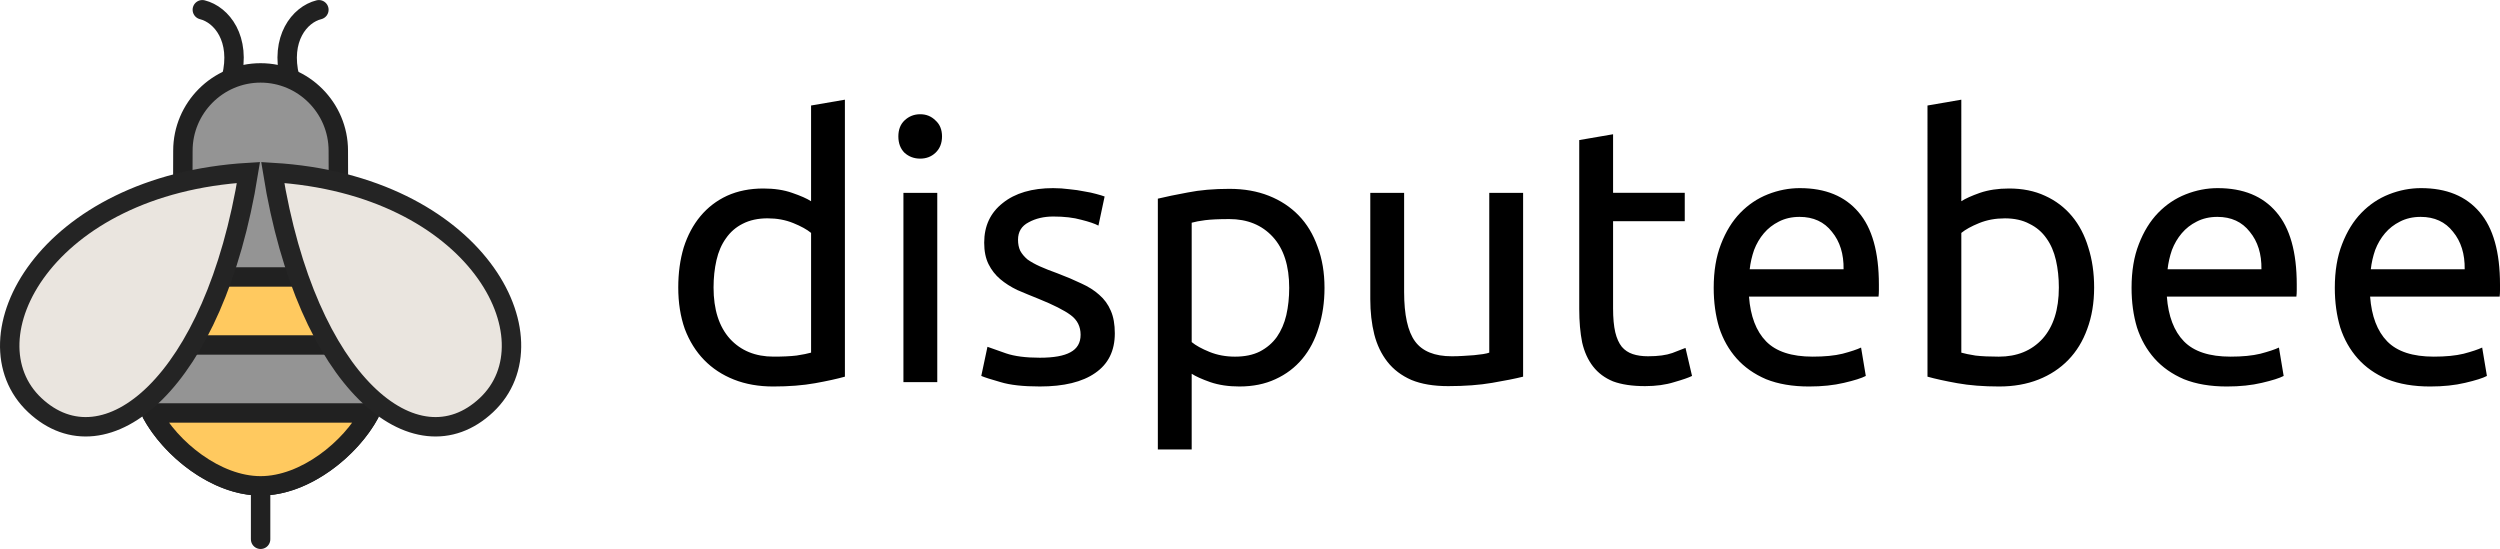
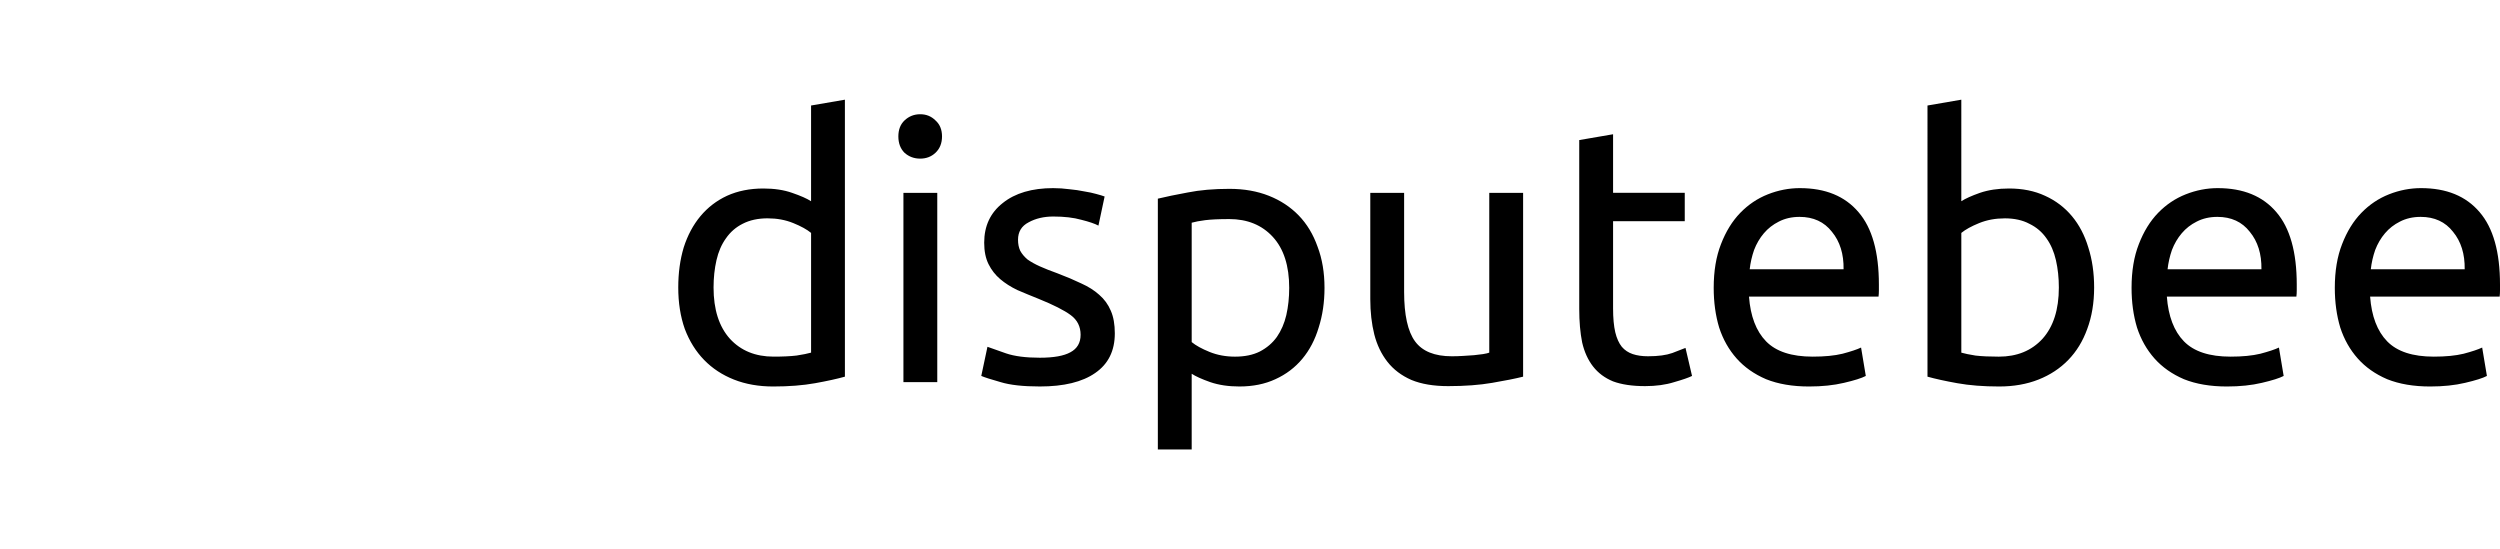
<svg xmlns="http://www.w3.org/2000/svg" id="svg915" version="1.1" viewBox="0 0 173 38" height="38" width="173">
  <defs id="defs919" />
-   <path id="path914" d="m 18.034,5.045 c -2.973,0 -5.377,2.431 -5.377,5.379 0,4.034 0,12.439 -2.689,15.128 -1.008,2.689 3.607,8.068 8.066,8.068 4.459,0 9.074,-5.379 8.066,-8.068 C 23.411,22.862 23.411,14.458 23.411,10.424 23.411,7.476 21.007,5.045 18.034,5.045 Z" style="opacity:1;fill:#949494;fill-opacity:1;stroke:#212121;stroke-width:1.344;stroke-linecap:round;stroke-linejoin:bevel;stroke-miterlimit:4;stroke-dasharray:none;stroke-opacity:1;paint-order:fill markers stroke" />
-   <path id="path925" d="M 14.001,0.675 C 15.346,1.011 16.69,2.692 16.018,5.381 m 2.016,31.937 v -3.698 M 20.051,5.381 C 19.378,2.692 20.723,1.011 22.067,0.675" style="fill:none;fill-opacity:1;stroke:#212121;stroke-width:1.344;stroke-linecap:round;stroke-linejoin:miter;stroke-miterlimit:4;stroke-dasharray:none;stroke-opacity:1" />
-   <path id="path914-6" d="m 12.235,19.165 c -0.236,1.758 -0.601,3.421 -1.176,4.707 H 25.009 C 24.435,22.585 24.069,20.922 23.833,19.165 Z m -1.76,9.413 c 1.323,2.475 4.478,5.043 7.559,5.043 3.081,0 6.236,-2.568 7.559,-5.043 z" style="opacity:1;fill:#ffc95f;fill-opacity:1;stroke:#212121;stroke-width:1.344;stroke-linecap:round;stroke-linejoin:bevel;stroke-miterlimit:4;stroke-dasharray:none;stroke-opacity:1;paint-order:fill markers stroke" />
-   <path id="path918" d="M 33.662,28.033 C 28.788,32.612 21.227,26.56 18.874,11.937 32.989,12.777 38.536,23.455 33.662,28.033 Z" style="opacity:1;fill:#eae5df;fill-opacity:1;stroke:#242424;stroke-width:1.344;stroke-linecap:round;stroke-linejoin:miter;stroke-miterlimit:4;stroke-dasharray:none;stroke-opacity:1;paint-order:fill markers stroke" />
-   <path id="path918-3" d="M 2.406,28.033 C 7.28,32.612 14.841,26.56 17.194,11.937 3.079,12.777 -2.467,23.455 2.406,28.033 Z" style="opacity:1;fill:#eae5df;fill-opacity:1;stroke:#242424;stroke-width:1.344;stroke-linecap:round;stroke-linejoin:miter;stroke-miterlimit:4;stroke-dasharray:none;stroke-opacity:1;paint-order:fill markers stroke" />
  <path id="path1026" d="m 58.467,6.898 -2.341,0.403 v 6.624 c -0.285,-0.185 -0.723,-0.378 -1.31,-0.579 -0.571,-0.202 -1.233,-0.302 -1.989,-0.302 -0.94,0 -1.779,0.168 -2.518,0.504 -0.722,0.336 -1.334,0.806 -1.838,1.41 -0.504,0.604 -0.889,1.326 -1.158,2.165 -0.252,0.84 -0.378,1.763 -0.378,2.771 0,1.058 0.151,2.014 0.453,2.871 0.319,0.84 0.764,1.554 1.335,2.142 0.571,0.588 1.259,1.04 2.065,1.359 0.806,0.319 1.712,0.479 2.719,0.479 1.091,0 2.057,-0.076 2.896,-0.227 0.839,-0.151 1.527,-0.302 2.064,-0.453 z m 77.256,0 -2.341,0.403 V 26.065 c 0.537,0.151 1.224,0.302 2.064,0.453 0.839,0.151 1.805,0.227 2.896,0.227 1.007,0 1.914,-0.16 2.72,-0.479 0.806,-0.319 1.493,-0.771 2.064,-1.359 0.571,-0.588 1.008,-1.302 1.31,-2.142 0.319,-0.856 0.478,-1.813 0.478,-2.871 0,-1.007 -0.134,-1.931 -0.403,-2.771 -0.252,-0.84 -0.629,-1.561 -1.133,-2.165 -0.504,-0.604 -1.124,-1.075 -1.863,-1.41 -0.722,-0.336 -1.553,-0.504 -2.493,-0.504 -0.755,0 -1.426,0.101 -2.014,0.302 -0.571,0.201 -1,0.394 -1.285,0.579 z M 63.677,7.905 c -0.42,0 -0.781,0.143 -1.083,0.428 -0.285,0.269 -0.428,0.638 -0.428,1.108 0,0.47 0.143,0.848 0.428,1.133 0.302,0.269 0.663,0.403 1.083,0.403 0.42,0 0.771,-0.135 1.057,-0.403 0.302,-0.285 0.454,-0.663 0.454,-1.133 0,-0.47 -0.152,-0.84 -0.454,-1.108 C 64.448,8.047 64.096,7.905 63.677,7.905 Z m 47.948,1.385 -2.342,0.403 V 21.381 c 0,0.873 0.068,1.645 0.202,2.316 0.151,0.655 0.402,1.209 0.755,1.663 0.352,0.453 0.814,0.797 1.385,1.032 0.588,0.218 1.326,0.328 2.216,0.328 0.755,0 1.426,-0.092 2.014,-0.277 0.588,-0.168 0.999,-0.311 1.234,-0.428 l -0.453,-1.94 c -0.168,0.067 -0.471,0.184 -0.907,0.352 -0.42,0.151 -0.982,0.227 -1.687,0.227 -0.403,0 -0.755,-0.05 -1.057,-0.151 -0.302,-0.101 -0.555,-0.269 -0.756,-0.504 -0.201,-0.252 -0.352,-0.587 -0.453,-1.007 -0.101,-0.437 -0.151,-0.983 -0.151,-1.638 v -6.045 h 4.96 v -1.965 h -4.96 z M 72.89,13.018 c -1.477,0 -2.644,0.344 -3.5,1.032 -0.856,0.672 -1.284,1.587 -1.284,2.746 0,0.588 0.101,1.082 0.302,1.485 0.201,0.403 0.47,0.748 0.806,1.033 0.336,0.285 0.73,0.537 1.183,0.755 0.47,0.202 0.956,0.403 1.46,0.604 1.041,0.42 1.788,0.799 2.241,1.135 0.453,0.336 0.68,0.788 0.68,1.359 -7e-6,0.554 -0.235,0.958 -0.705,1.209 -0.453,0.252 -1.158,0.378 -2.115,0.378 -0.974,0 -1.754,-0.101 -2.342,-0.302 -0.588,-0.202 -1.015,-0.354 -1.284,-0.454 l -0.428,2.016 c 0.235,0.101 0.68,0.243 1.335,0.428 0.655,0.201 1.561,0.302 2.719,0.302 1.662,0 2.938,-0.311 3.828,-0.932 0.906,-0.621 1.359,-1.536 1.359,-2.745 0,-0.621 -0.092,-1.143 -0.277,-1.563 -0.185,-0.437 -0.454,-0.806 -0.806,-1.108 -0.336,-0.302 -0.746,-0.562 -1.233,-0.78 -0.487,-0.235 -1.041,-0.47 -1.662,-0.705 -0.47,-0.168 -0.873,-0.328 -1.209,-0.479 -0.336,-0.151 -0.621,-0.31 -0.856,-0.478 -0.218,-0.185 -0.387,-0.386 -0.504,-0.604 -0.101,-0.218 -0.151,-0.471 -0.151,-0.756 0,-0.554 0.244,-0.956 0.731,-1.208 0.487,-0.269 1.057,-0.403 1.712,-0.403 0.755,0 1.402,0.075 1.939,0.226 0.537,0.134 0.931,0.269 1.183,0.403 l 0.428,-2.014 c -0.134,-0.05 -0.327,-0.109 -0.579,-0.176 -0.235,-0.067 -0.512,-0.127 -0.831,-0.177 -0.319,-0.067 -0.663,-0.117 -1.032,-0.151 -0.369,-0.05 -0.739,-0.075 -1.108,-0.075 z m 51.665,0 c -0.755,0 -1.494,0.143 -2.216,0.428 -0.722,0.285 -1.359,0.713 -1.913,1.284 -0.554,0.571 -0.999,1.294 -1.335,2.167 -0.336,0.856 -0.503,1.863 -0.503,3.022 0,0.991 0.125,1.906 0.377,2.746 0.269,0.823 0.672,1.536 1.209,2.141 0.537,0.604 1.218,1.083 2.04,1.435 0.839,0.336 1.829,0.504 2.971,0.504 0.906,0 1.712,-0.084 2.417,-0.252 0.722,-0.168 1.226,-0.327 1.511,-0.478 l -0.327,-1.965 c -0.285,0.134 -0.714,0.277 -1.285,0.428 -0.554,0.134 -1.241,0.201 -2.064,0.201 -1.46,0 -2.535,-0.352 -3.223,-1.057 -0.688,-0.705 -1.083,-1.739 -1.184,-3.099 h 8.964 c 0.017,-0.134 0.025,-0.277 0.025,-0.428 v -0.403 c -1e-5,-2.25 -0.47,-3.92 -1.41,-5.011 -0.94,-1.108 -2.291,-1.663 -4.054,-1.663 z m 28.916,0 c -0.755,0 -1.493,0.143 -2.215,0.428 -0.722,0.285 -1.36,0.713 -1.914,1.284 -0.554,0.571 -0.999,1.294 -1.335,2.167 -0.336,0.856 -0.503,1.863 -0.503,3.022 0,0.991 0.125,1.906 0.377,2.746 0.269,0.823 0.672,1.536 1.209,2.141 0.537,0.604 1.218,1.083 2.04,1.435 0.839,0.336 1.829,0.504 2.971,0.504 0.906,0 1.712,-0.084 2.417,-0.252 0.722,-0.168 1.226,-0.327 1.511,-0.478 l -0.327,-1.965 c -0.285,0.134 -0.714,0.277 -1.285,0.428 -0.554,0.134 -1.241,0.201 -2.064,0.201 -1.46,0 -2.535,-0.352 -3.223,-1.057 -0.688,-0.705 -1.083,-1.739 -1.184,-3.099 h 8.964 c 0.017,-0.134 0.025,-0.277 0.025,-0.428 v -0.403 c 0,-2.25 -0.47,-3.92 -1.41,-5.011 -0.94,-1.108 -2.291,-1.663 -4.054,-1.663 z m 14.065,0 c -0.755,0 -1.494,0.143 -2.216,0.428 -0.722,0.285 -1.359,0.713 -1.913,1.284 -0.554,0.571 -0.999,1.294 -1.335,2.167 -0.336,0.856 -0.503,1.863 -0.503,3.022 0,0.991 0.125,1.906 0.377,2.746 0.269,0.823 0.672,1.536 1.209,2.141 0.537,0.604 1.216,1.083 2.039,1.435 0.839,0.336 1.831,0.504 2.972,0.504 0.906,0 1.712,-0.084 2.417,-0.252 0.722,-0.168 1.226,-0.327 1.511,-0.478 l -0.328,-1.965 c -0.285,0.134 -0.713,0.277 -1.284,0.428 -0.554,0.134 -1.242,0.201 -2.065,0.201 -1.46,0 -2.535,-0.352 -3.223,-1.057 -0.688,-0.705 -1.082,-1.739 -1.183,-3.099 h 8.964 C 172.992,20.389 173,20.246 173,20.095 v -0.403 c 0,-2.25 -0.47,-3.92 -1.41,-5.011 -0.94,-1.108 -2.291,-1.663 -4.054,-1.663 z m -82.452,0.05 c -1.091,0 -2.057,0.084 -2.896,0.252 -0.823,0.151 -1.511,0.294 -2.065,0.428 v 17.354 h 2.342 v -5.238 c 0.285,0.185 0.713,0.378 1.284,0.579 0.588,0.201 1.26,0.302 2.015,0.302 0.94,0 1.771,-0.168 2.493,-0.504 0.739,-0.336 1.359,-0.806 1.863,-1.41 0.504,-0.604 0.881,-1.326 1.133,-2.165 0.269,-0.84 0.403,-1.755 0.403,-2.746 0,-1.058 -0.16,-2.006 -0.479,-2.846 -0.302,-0.856 -0.738,-1.579 -1.309,-2.167 -0.571,-0.588 -1.259,-1.04 -2.065,-1.359 -0.806,-0.319 -1.712,-0.479 -2.719,-0.479 z M 62.517,13.345 V 26.443 H 64.859 V 13.345 Z m 32.307,0 v 7.355 c 0,0.89 0.092,1.704 0.277,2.443 0.185,0.722 0.486,1.352 0.906,1.89 0.42,0.537 0.974,0.957 1.662,1.259 0.688,0.285 1.536,0.428 2.543,0.428 1.158,0 2.174,-0.076 3.047,-0.227 0.89,-0.151 1.603,-0.294 2.14,-0.428 v -12.72 h -2.342 v 11.057 c -0.084,0.034 -0.227,0.068 -0.428,0.101 -0.185,0.017 -0.394,0.043 -0.629,0.076 -0.235,0.017 -0.486,0.033 -0.755,0.05 -0.269,0.017 -0.529,0.025 -0.781,0.025 -1.192,0 -2.039,-0.344 -2.543,-1.032 -0.504,-0.688 -0.756,-1.831 -0.756,-3.426 v -6.851 z m 29.705,1.663 c 0.957,0 1.704,0.344 2.241,1.032 0.554,0.672 0.823,1.537 0.806,2.595 h -6.497 c 0.05,-0.453 0.152,-0.899 0.303,-1.336 0.168,-0.437 0.393,-0.822 0.679,-1.158 0.285,-0.336 0.63,-0.605 1.033,-0.806 0.42,-0.218 0.898,-0.327 1.435,-0.327 z m 28.916,0 c 0.957,0 1.704,0.344 2.241,1.032 0.554,0.672 0.823,1.537 0.806,2.595 h -6.496 c 0.05,-0.453 0.151,-0.899 0.302,-1.336 0.168,-0.437 0.395,-0.822 0.68,-1.158 0.285,-0.336 0.629,-0.605 1.032,-0.806 0.42,-0.218 0.898,-0.327 1.435,-0.327 z m 14.065,0 c 0.957,0 1.704,0.344 2.241,1.032 0.554,0.672 0.823,1.537 0.806,2.595 h -6.497 c 0.05,-0.453 0.152,-0.899 0.303,-1.336 0.168,-0.437 0.393,-0.822 0.679,-1.158 0.285,-0.336 0.63,-0.605 1.033,-0.806 0.42,-0.218 0.898,-0.327 1.435,-0.327 z M 53.13,15.109 c 0.638,0 1.226,0.109 1.763,0.327 0.537,0.218 0.949,0.445 1.234,0.68 v 8.286 c -0.235,0.067 -0.57,0.135 -1.007,0.202 -0.42,0.05 -0.949,0.075 -1.587,0.075 -1.259,0 -2.265,-0.412 -3.021,-1.234 -0.755,-0.84 -1.134,-2.023 -1.134,-3.551 0,-0.672 0.068,-1.302 0.202,-1.89 0.134,-0.588 0.353,-1.09 0.655,-1.51 0.302,-0.437 0.688,-0.773 1.158,-1.009 0.487,-0.252 1.065,-0.377 1.737,-0.377 z m 85.591,0 c 0.671,0 1.242,0.125 1.712,0.377 0.487,0.235 0.882,0.572 1.184,1.009 0.302,0.42 0.519,0.922 0.654,1.51 0.134,0.588 0.202,1.218 0.202,1.89 0,1.528 -0.378,2.711 -1.133,3.551 -0.755,0.823 -1.763,1.234 -3.022,1.234 -0.638,0 -1.176,-0.024 -1.612,-0.075 -0.42,-0.067 -0.747,-0.135 -0.982,-0.202 v -8.286 c 0.285,-0.235 0.697,-0.462 1.234,-0.68 0.537,-0.218 1.125,-0.327 1.763,-0.327 z m -53.662,0.05 c 1.259,0 2.265,0.412 3.021,1.234 0.755,0.823 1.133,1.998 1.133,3.526 0,0.672 -0.067,1.302 -0.201,1.89 -0.134,0.571 -0.353,1.074 -0.655,1.51 -0.302,0.42 -0.696,0.757 -1.183,1.009 -0.47,0.235 -1.04,0.352 -1.712,0.352 -0.638,0 -1.226,-0.109 -1.763,-0.327 -0.537,-0.218 -0.949,-0.445 -1.234,-0.68 v -8.261 c 0.235,-0.067 0.546,-0.126 0.932,-0.176 0.403,-0.05 0.957,-0.076 1.662,-0.076 z" style="font-style:normal;font-variant:normal;font-weight:normal;font-stretch:normal;font-size:37.461px;line-height:1.25;font-family:Ubuntu;-inkscape-font-specification:Ubuntu;letter-spacing:0px;word-spacing:0px;fill:#000000;fill-opacity:1;stroke:none;stroke-width:0.675" />
</svg>